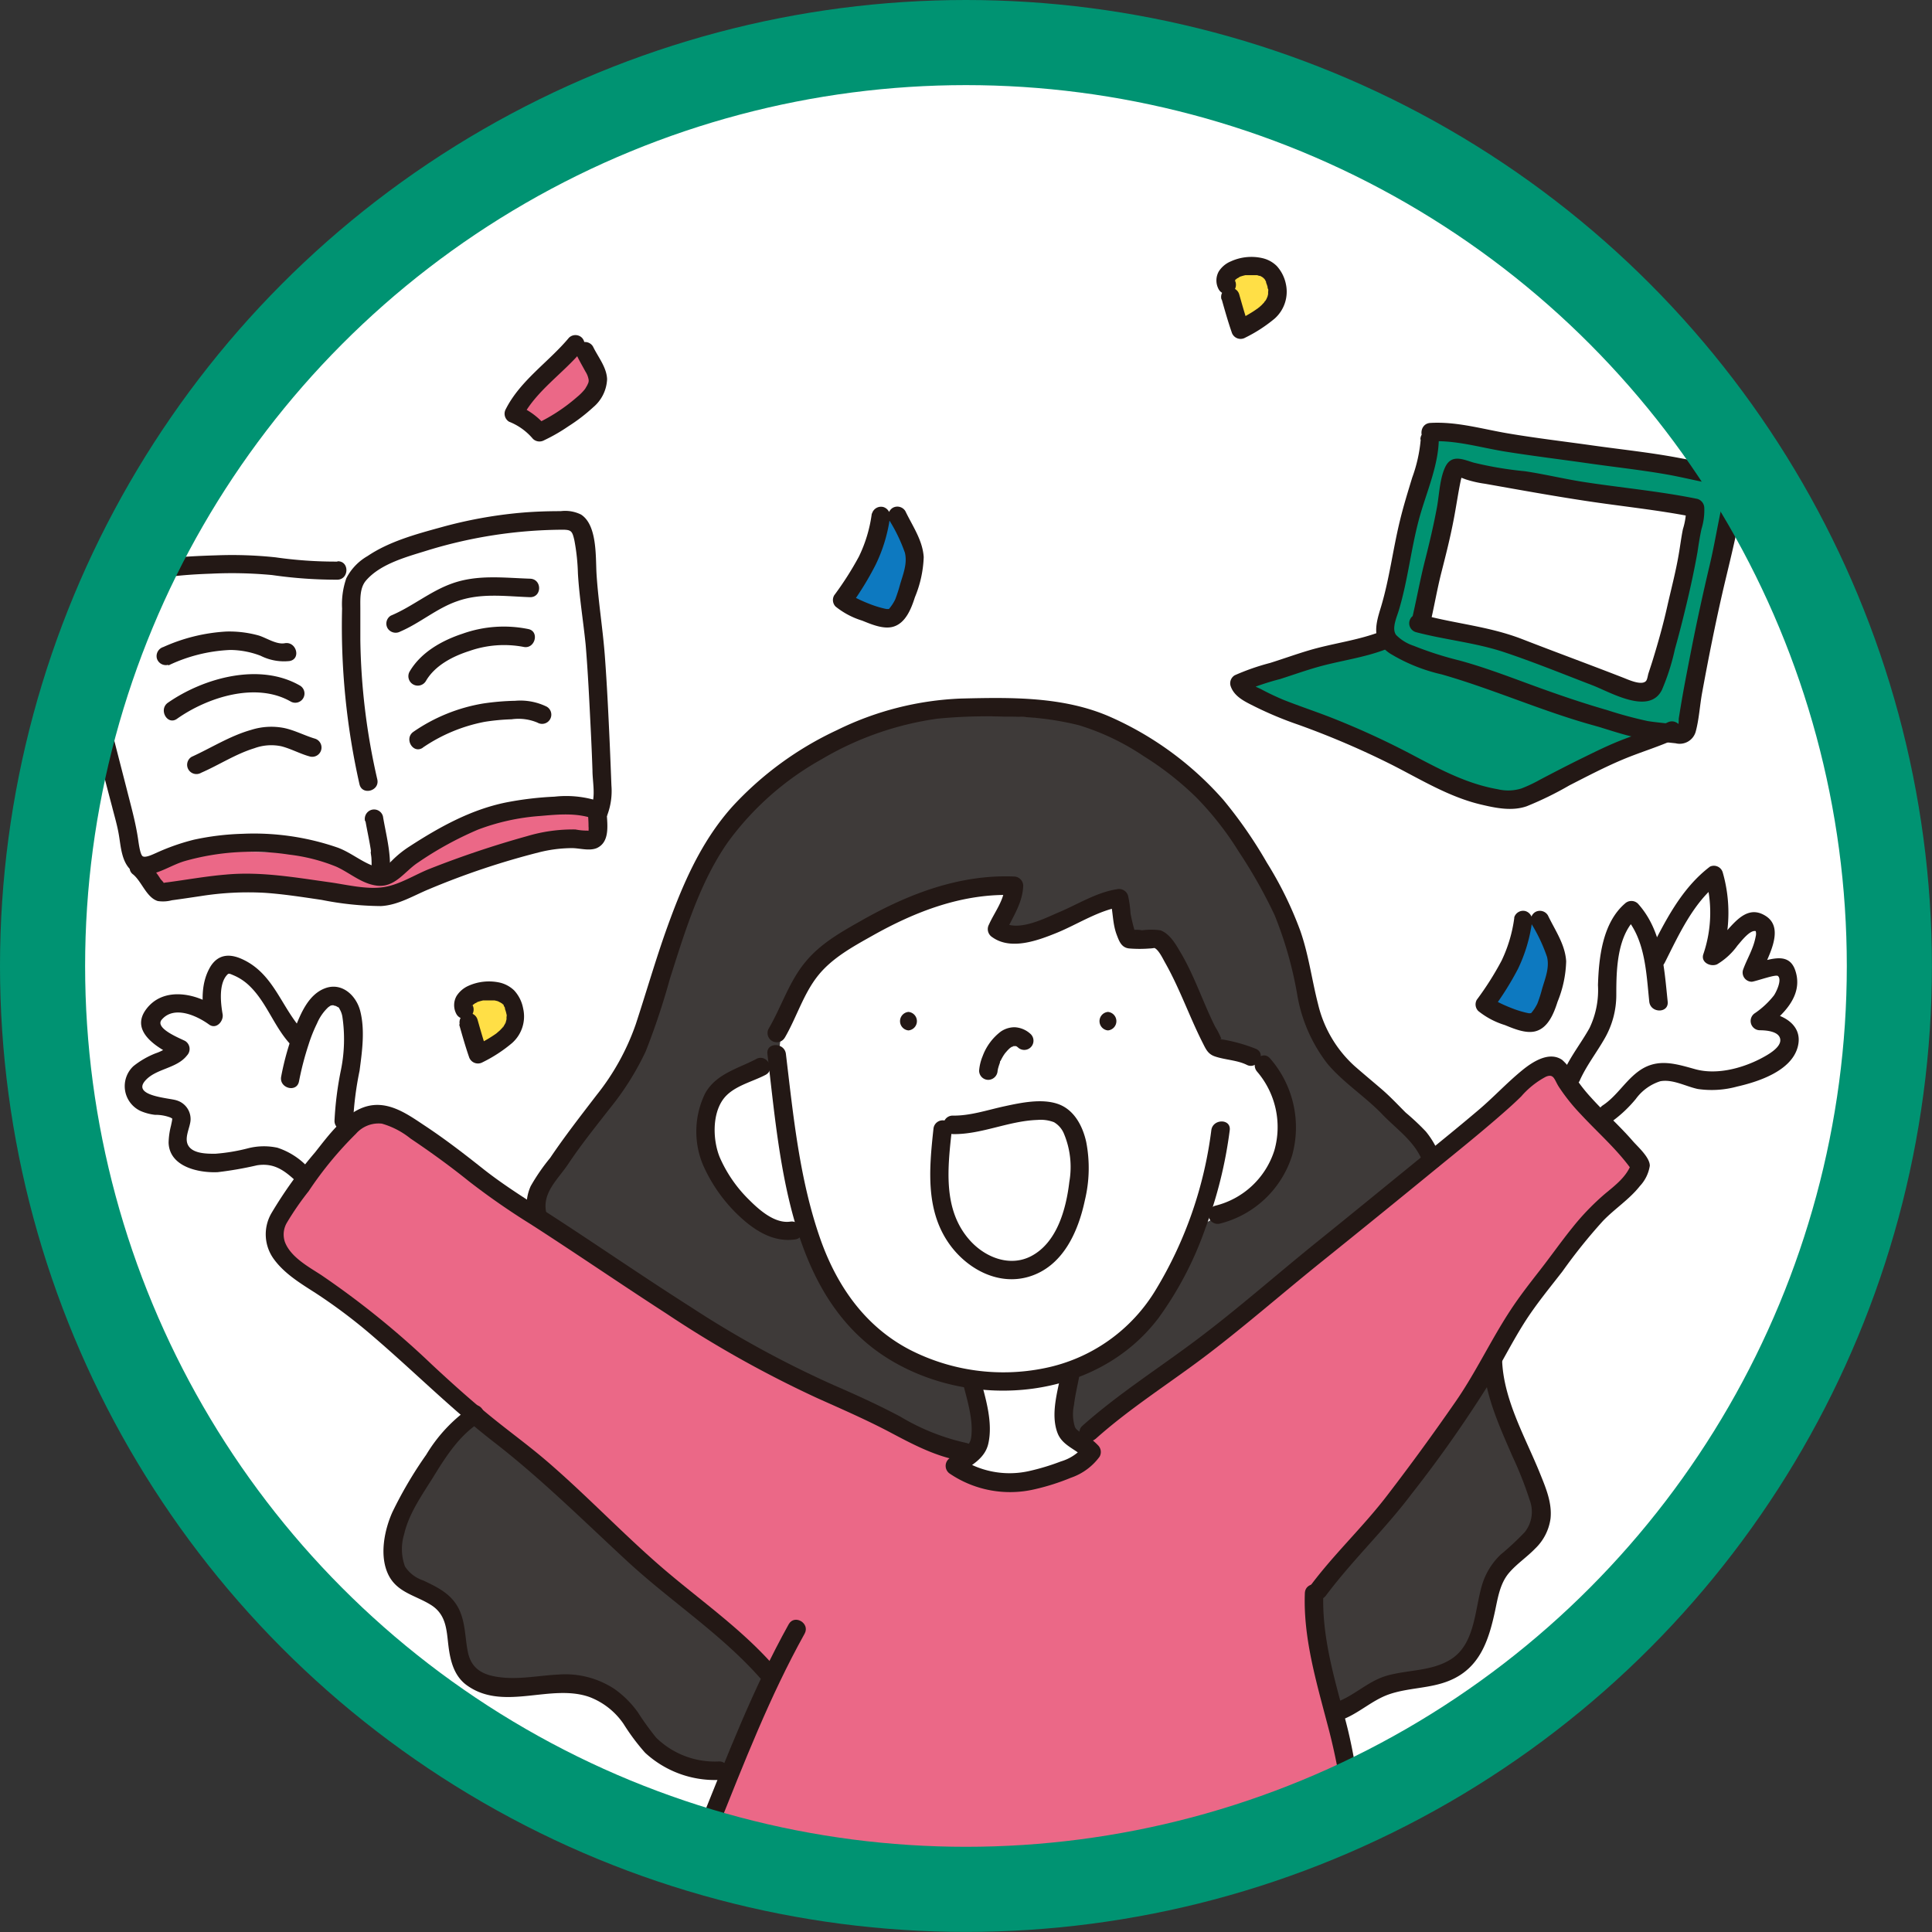
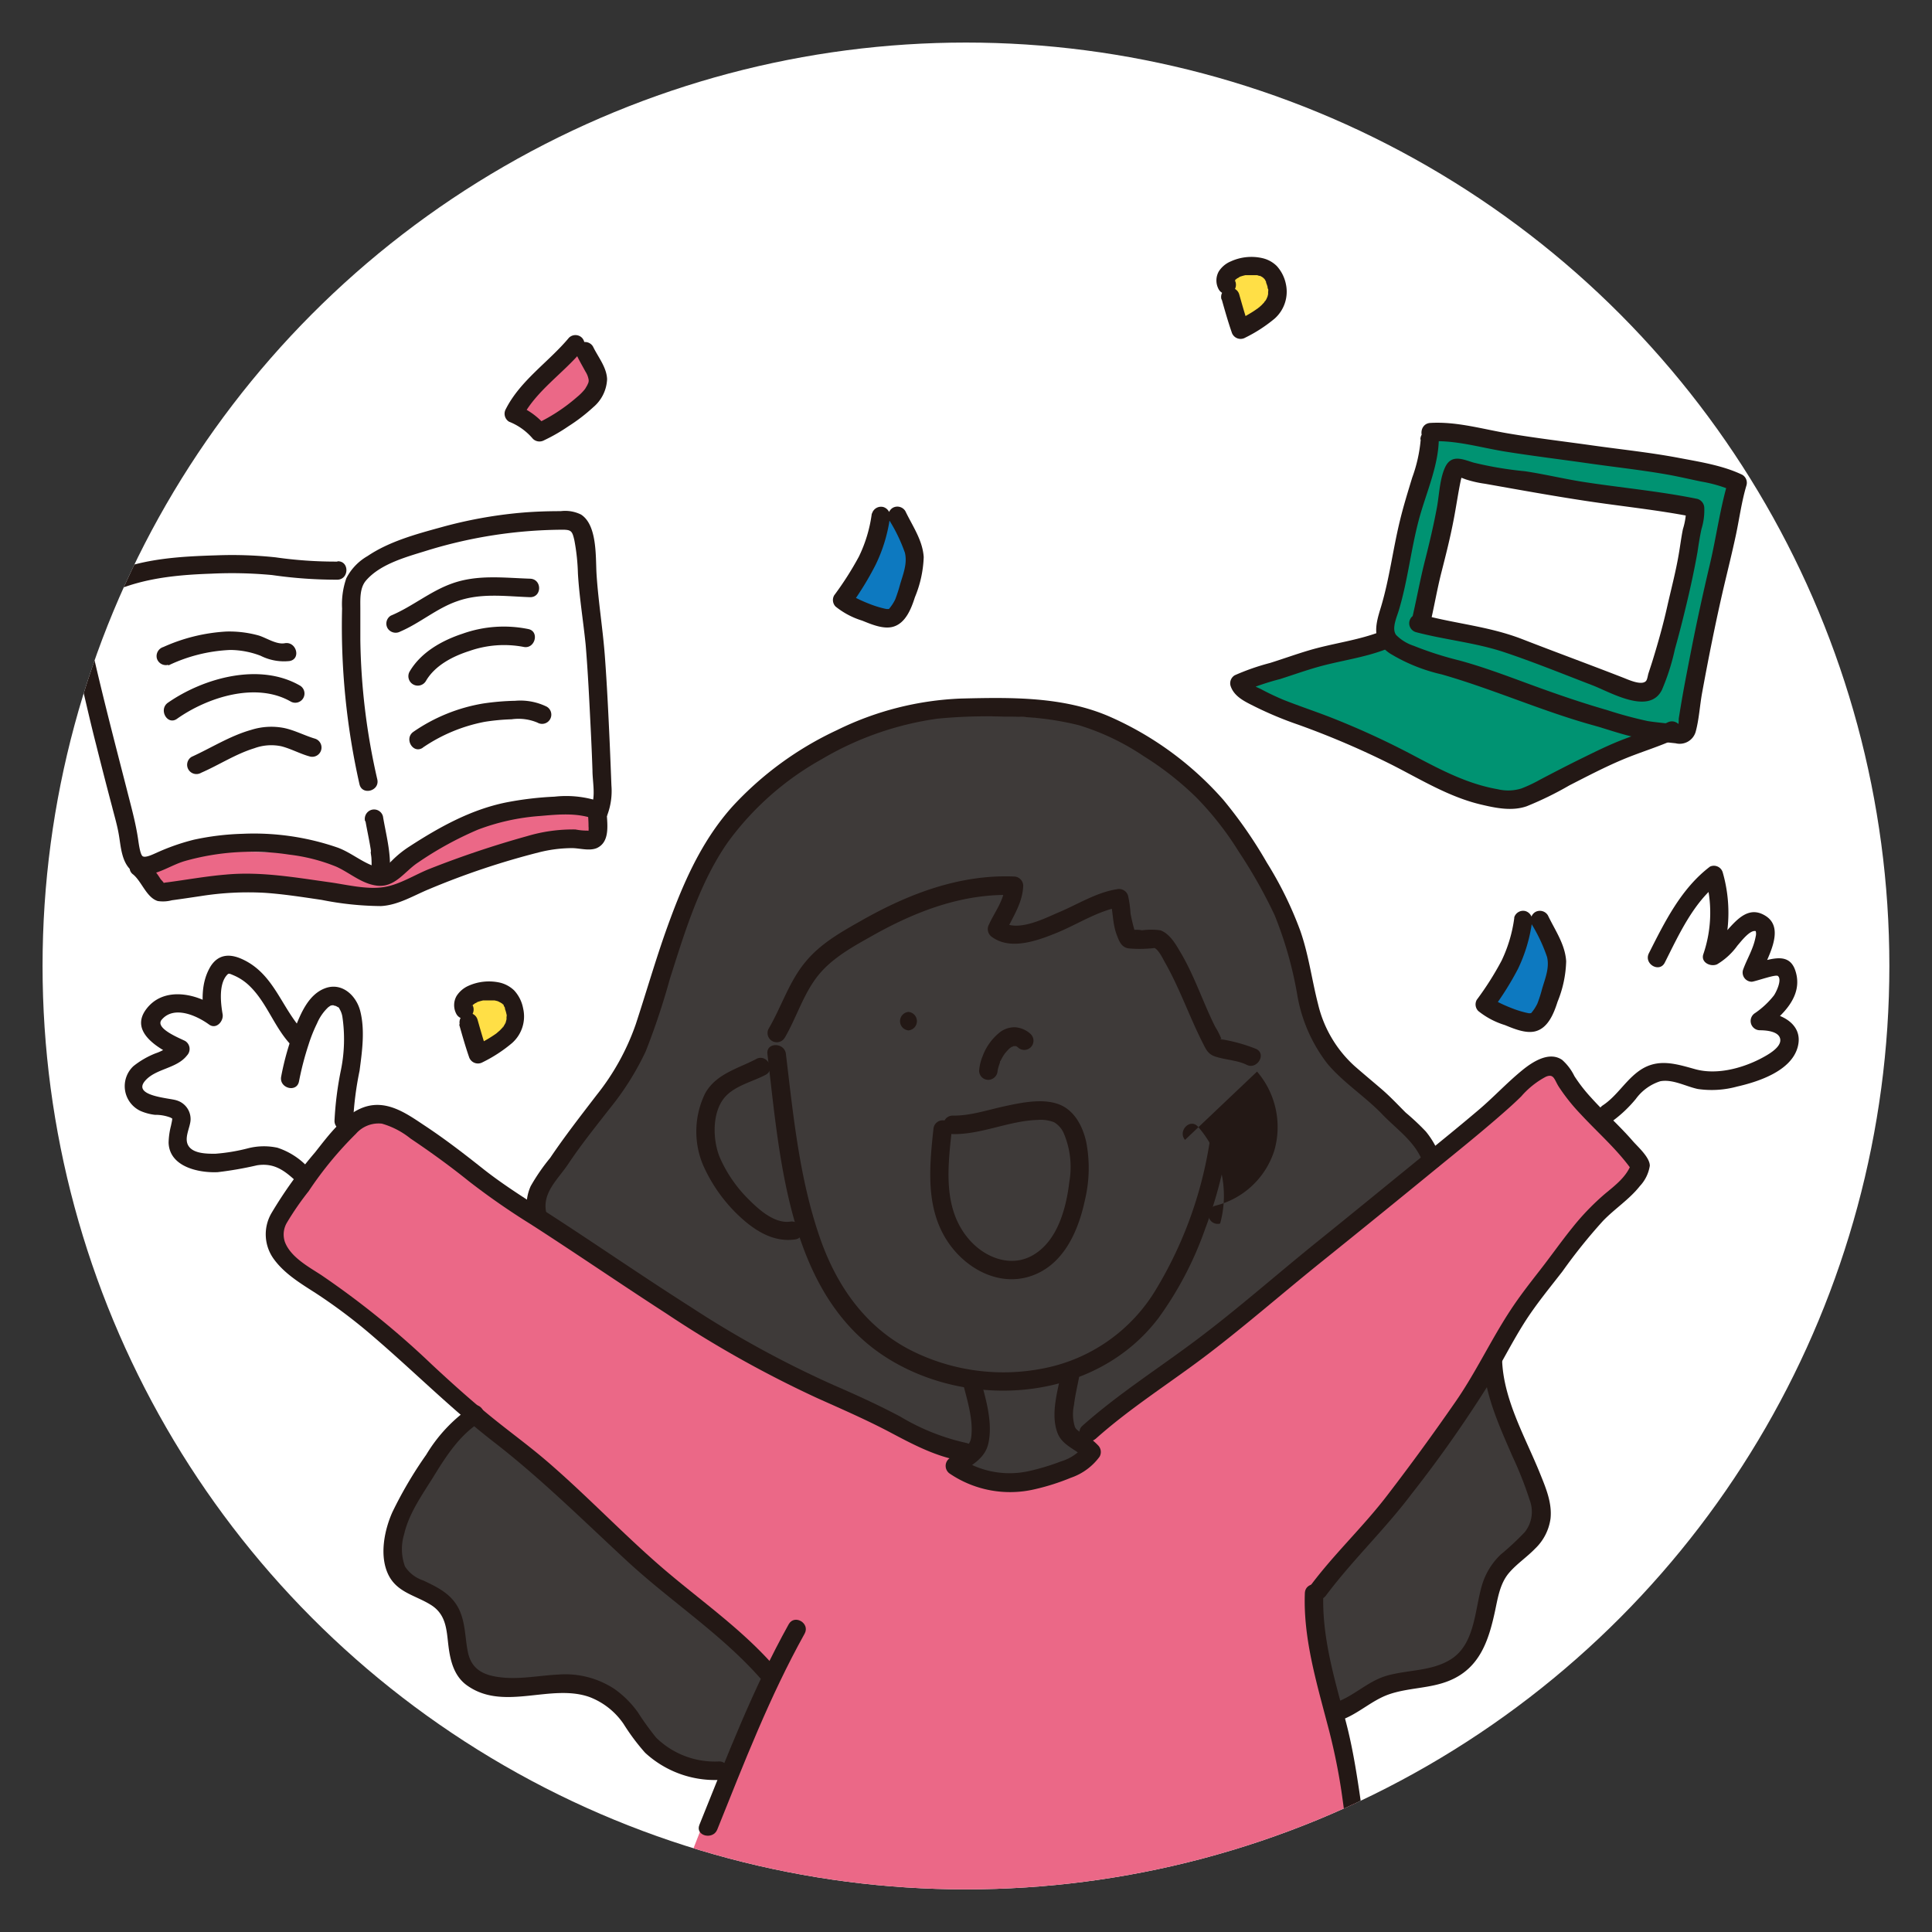
<svg xmlns="http://www.w3.org/2000/svg" viewBox="0 0 249.69 249.7">
  <rect x="0" y="0" width="249.69" height="249.7" fill="#333333" stroke="none" />
  <defs>
    <style>.cls-1,.cls-10{fill:none;}.cls-2{fill:#fff;}.cls-3{clip-path:url(#clip-path);}.cls-4{fill:#009372;}.cls-5{fill:#eb6887;}.cls-6{fill:#3e3a39;}.cls-7{fill:#231815;}.cls-8{fill:#0d79c0;}.cls-9{fill:#ffdf46;}.cls-10{stroke:#009372;stroke-miterlimit:10;stroke-width:11px;}</style>
    <clipPath id="clip-path">
      <circle class="cls-1" cx="124.84" cy="124.84" r="119.34" />
    </clipPath>
  </defs>
  <g id="レイヤー_2" data-name="レイヤー 2">
    <g id="レイヤー_3" data-name="レイヤー 3">
      <circle class="cls-2" cx="124.84" cy="124.84" r="119.34" />
      <g class="cls-3">
        <path class="cls-4" d="M160.42,88.78l33.92,15.32,22.11-9.16,1.66-1.42,6.24-32-39.7-6.11L179.38,82S160.09,87.05,160.42,88.78Z" />
        <polygon class="cls-2" points="183.07 80.41 188.12 60.71 218.98 65.34 213.19 89.67 183.07 80.41" />
        <path class="cls-5" d="M19.42,112.23,21,114.81l18.46-.09,10.71,1.85,15.33-6.1,11.72-2.4s1.22-3.84.37-3.67-10.57.21-10.57.21L56.26,107.8l-6.84,5.26-9.32-2.77-17.26-.46Z" />
        <path class="cls-6" d="M114.7,93.08s-15.11,6.1-19.49,12.07-14.09,31.22-14.09,31.22L69,155l-9.69,30.16s-7.84,9.57-8.11,15.41,6.38,7,6.38,7l2.26,8.64,9.6,1.74h9.26l7.14,9,7,1.92,80.31-8L189,215.16l2.52-5,2.13-6.94,5.42-6.62-.51-3.9L191.66,174l-7.51-25.9-9-8.67-6.26-10.65-5.47-15.49s-8.11-16.32-19.7-19.19S114.7,93.08,114.7,93.08Z" />
-         <path class="cls-2" d="M124.3,189.91l1.51-2.21,1.68-3.76-2.65-6-11-3.59L104,159.09l-4.38-.53-6.09-5.68s-3.34-6-1.88-10,8.88-5.64,8.88-5.64l.58-5s.77-7.85,10.73-12.1,18.14-7.07,18.59-5.71-.37,6.22-.37,6.22l4.24-.51,10.36-3.86,1.54,5.11,3.74.14,7.87,13.49,5.91,3.08,2.6,6.61-.55,4.56-1.05,3.81-9.3,5.19-6,10.51L142.9,175l-4.73,3.23-.85,7.3,4,2.79-5.72,2.79s-7.81,1.44-10.75-.87" />
        <polygon class="cls-5" points="48.97 143.98 43.23 147.71 34.89 159.76 37.41 164.01 58.14 179.42 99.46 216.88 90.95 235.48 86.7 246.38 154.06 249.7 175.71 235.48 169.83 205.87 188.89 182.15 204.16 159.37 211.98 150.68 200.56 137.76 186.21 148.86 139.44 185.93 140.91 187.66 136.66 190.18 132.8 191.38 129.35 191.51 124.84 190.24 123.86 187.52 84.18 167.46 48.97 143.98" />
        <path class="cls-7" d="M99.18,136.21c1.64,13.66,2.66,31.47,15.75,39.47,10.95,6.69,26.87,5.21,34.83-5.39a44.83,44.83,0,0,0,6-11.49,56.51,56.51,0,0,0,3.17-12.73c.19-1.52-2.19-1.5-2.38,0a52.46,52.46,0,0,1-7.1,20.49A21.79,21.79,0,0,1,135,176.82a26.53,26.53,0,0,1-17.36-2.35c-5.8-3-9.44-8.21-11.59-14.26-2.72-7.7-3.52-16-4.48-24-.18-1.51-2.57-1.53-2.39,0Z" />
        <path class="cls-7" d="M97.73,136.87c-2.39,1.25-5.19,1.91-6.6,4.44a11.22,11.22,0,0,0-.28,9.23,20.29,20.29,0,0,0,4.7,6.64c2,1.87,4.41,3.41,7.22,3,1.52-.21.87-2.51-.63-2.3-2,.29-4-1.49-5.32-2.81a17.43,17.43,0,0,1-3.8-5.5c-.88-2.15-1-5.42.38-7.41,1.22-1.77,3.72-2.29,5.53-3.24,1.37-.71.16-2.77-1.2-2.06Z" />
-         <path class="cls-7" d="M162.46,138.49a11,11,0,0,1,2.24,10.18,10.69,10.69,0,0,1-7.65,7.16,1.19,1.19,0,0,0,.64,2.3A13.13,13.13,0,0,0,167,149.3a13.54,13.54,0,0,0-2.85-12.5c-1-1.18-2.67.52-1.69,1.69Z" />
+         <path class="cls-7" d="M162.46,138.49a11,11,0,0,1,2.24,10.18,10.69,10.69,0,0,1-7.65,7.16,1.19,1.19,0,0,0,.64,2.3a13.54,13.54,0,0,0-2.85-12.5c-1-1.18-2.67.52-1.69,1.69Z" />
        <path class="cls-7" d="M128.92,138.42s0-.09,0-.14-.06.35,0,.15l.06-.31c.06-.21.12-.43.2-.64l.06-.17s.1-.23,0,0,0,0,0-.05,0-.12.08-.17a7,7,0,0,1,.36-.66c.07-.1.13-.2.2-.29A.64.64,0,0,1,130,136s-.18.23-.1.13L130,136a4.61,4.61,0,0,1,.48-.51l.13-.11c.06,0-.25.18-.08.07a1.67,1.67,0,0,1,.28-.18.46.46,0,0,1,.14-.07s-.29.11-.18.08l.07,0,.29-.08c-.34.11-.24,0-.1,0h.18c.16,0-.33-.07-.12,0l.18,0,.07,0-.15-.06.18.09.15.1c.12.07-.21-.18-.1-.08l.11.09a1.19,1.19,0,1,0,1.69-1.68,3.26,3.26,0,0,0-2.08-.9,3.16,3.16,0,0,0-1.8.56,7.06,7.06,0,0,0-2.35,3.19,6.18,6.18,0,0,0-.45,1.86,1.19,1.19,0,0,0,1.19,1.19,1.23,1.23,0,0,0,1.2-1.19Z" />
        <path class="cls-7" d="M123.08,146.57c3.73.08,7.25-1.71,11-1.83a4.8,4.8,0,0,1,2.13.29,3.07,3.07,0,0,1,1.31,1.53,11.14,11.14,0,0,1,.68,6.18c-.41,3.49-1.58,7.86-4.95,9.61-2.75,1.42-5.9.16-7.86-2-3.63-4-2.89-9.56-2.36-14.47a1.2,1.2,0,0,0-2.39,0c-.56,5.21-1.09,10.75,2.26,15.18,2.32,3.06,6.21,5.09,10.07,3.94,4.38-1.31,6.37-5.77,7.24-9.89a17.71,17.71,0,0,0,.17-7.53c-.46-2.07-1.57-4.19-3.67-4.91s-4.75-.16-6.92.31-4.42,1.24-6.67,1.2a1.19,1.19,0,0,0,0,2.38Z" />
        <path class="cls-7" d="M117.41,133.17a1.2,1.2,0,0,0,0-2.39,1.2,1.2,0,0,0,0,2.39Z" />
-         <path class="cls-7" d="M143.19,133.17a1.2,1.2,0,0,0,0-2.39,1.2,1.2,0,0,0,0,2.39Z" />
        <path class="cls-7" d="M101.42,134.12c1.54-2.63,2.43-5.75,4.38-8.13,1.8-2.2,4.4-3.63,6.84-5,5.66-3.2,11.8-5.58,18.41-5.31l-1.19-1.19c-.08,1.87-1.33,3.39-2.05,5a1.23,1.23,0,0,0,.43,1.63c2.41,1.73,5.89.43,8.33-.56,2.7-1.1,5.46-2.94,8.38-3.38l-1.46-.84c.37,1.5.28,3,.83,4.46.32.84.61,1.69,1.64,1.78a16.62,16.62,0,0,0,2.64,0c.25,0,.59-.07.61-.06.55.25,1.09,1.41,1.37,1.9,1.89,3.34,3.15,7,4.87,10.39.4.79.67,1.42,1.56,1.72,1.34.46,2.88.47,4.14,1.1s2.58-1.36,1.21-2.06a21.05,21.05,0,0,0-4.31-1.22c-.12,0-.4-.08-.37-.1.28-.1.29.52.19.08a9.21,9.21,0,0,0-.82-1.63c-1.62-3.24-2.73-6.75-4.62-9.85-.58-1-1.35-2.23-2.47-2.62a8.93,8.93,0,0,0-2.37,0,3.36,3.36,0,0,0-1.34,0c-.6.26.68.25.52.39,0,0-.13-.32-.15-.41a21.25,21.25,0,0,1-.51-2.16,14.68,14.68,0,0,0-.32-2.29,1.22,1.22,0,0,0-1.47-.83c-2.62.4-5.13,2-7.54,3-1.92.83-5.35,2.59-7.34,1.16l.43,1.63c.91-2.1,2.28-3.87,2.37-6.25a1.21,1.21,0,0,0-1.19-1.19c-7-.29-13.6,2.23-19.61,5.63-2.62,1.48-5.37,3-7.33,5.39-2.12,2.53-3.1,5.78-4.75,8.61a1.19,1.19,0,0,0,2.06,1.2Z" />
        <path class="cls-7" d="M124.51,179c.54,2.12,1.31,4.6,1,6.8-.2,1.36-1.69,1.93-2.72,2.62a1.21,1.21,0,0,0,0,2.06,13.91,13.91,0,0,0,10.89,2,29.2,29.2,0,0,0,4.73-1.5,7.66,7.66,0,0,0,3.7-2.72,1.22,1.22,0,0,0-.18-1.45,8.91,8.91,0,0,0-1.9-1.5c-.43-.25-.88-.43-1.1-.87a5.46,5.46,0,0,1-.13-2.84c.14-1.22.43-2.41.66-3.62.29-1.5-2-2.14-2.3-.63-.46,2.43-1.4,5.35-.51,7.79.63,1.73,2.43,2.12,3.59,3.36L140,187a6,6,0,0,1-2.88,1.87,29.36,29.36,0,0,1-4.13,1.25,11.54,11.54,0,0,1-9.05-1.75v2.06c1.53-1,3.35-1.9,3.79-3.86.6-2.65-.29-5.69-1-8.25a1.19,1.19,0,0,0-2.3.63Z" />
        <path class="cls-7" d="M125,186.51a28.47,28.47,0,0,1-8.63-3.42c-2.84-1.51-5.7-2.81-8.65-4.09a132.46,132.46,0,0,1-18.41-10.06c-6.11-3.88-12.07-8-18.14-11.93-3-1.94-6-3.78-8.8-6-2.52-2-5-3.91-7.73-5.7-2.09-1.4-4.43-3-7.08-2.37-2.89.7-5.09,3.79-6.85,6a56.36,56.36,0,0,0-5.6,7.8,5.43,5.43,0,0,0,.33,6.05c1.39,1.88,3.49,3.13,5.42,4.37a69.79,69.79,0,0,1,7.49,5.67c5.16,4.43,10,9.28,15.35,13.44C69.83,191,75.3,196.44,81,201.71s12.14,9.41,17.23,15.15c1,1.16,2.7-.54,1.69-1.68-4.32-4.87-9.69-8.54-14.58-12.78S75.84,193.3,70.86,189c-2.48-2.15-5.15-4.06-7.68-6.14s-5-4.3-7.37-6.51a111.39,111.39,0,0,0-14.33-11.59c-1.64-1.06-3.93-2.31-4.66-4.25a3,3,0,0,1,.3-2.56,37,37,0,0,1,2.77-4A46.89,46.89,0,0,1,46,146.53a3.88,3.88,0,0,1,3.36-1.31,10.51,10.51,0,0,1,3.69,1.92c2.62,1.76,5.12,3.57,7.58,5.55a93.28,93.28,0,0,0,8.06,5.59c5.85,3.77,11.59,7.71,17.44,11.49a143.67,143.67,0,0,0,19.49,10.92c3.21,1.44,6.37,2.81,9.49,4.46,2.9,1.54,5.91,3.13,9.19,3.66,1.5.25,2.15-2.05.64-2.3Z" />
        <path class="cls-7" d="M45.64,144.86a41.8,41.8,0,0,1,.83-6.48c.33-2.51.72-5.25.08-7.74-.52-2-2.37-3.72-4.53-2.92s-3.16,3.28-3.91,5.19a35.31,35.31,0,0,0-1.77,6.22c-.3,1.5,2,2.14,2.3.64A38.86,38.86,0,0,1,39.88,135a19.23,19.23,0,0,1,1.1-2.75,6.13,6.13,0,0,1,1.49-2.12c-.16.13.18-.12.24-.15s.26-.15,0,0a1.39,1.39,0,0,1,.19-.06c.31-.09-.25.06.06,0h.2c-.21,0,.26.1.21.08a1.35,1.35,0,0,1,.26.15c.19.13-.19-.18.05,0s.06,0,.21.26a2.79,2.79,0,0,1,.36,1,19.92,19.92,0,0,1-.17,6.79,43.16,43.16,0,0,0-.85,6.67,1.19,1.19,0,0,0,2.38,0Z" />
        <path class="cls-7" d="M39.36,133.45c-3-3.09-3.88-7.63-8.13-9.52-1.55-.69-3-.61-4,.94-1.26,2.07-1.18,4.55-.78,6.84l1.75-1.35c-2.66-2-7.16-3-9.4.2-2,2.88,1.78,5,3.9,6l-.24-1.87a6.1,6.1,0,0,1-2.35,1.44,11.08,11.08,0,0,0-2.87,1.66,3.54,3.54,0,0,0,.9,5.78,6.54,6.54,0,0,0,1.89.51,5.43,5.43,0,0,1,2,.35c.17.12.18.05.22.14s-.11.69-.15.91a9.65,9.65,0,0,0-.31,2.2c.1,3.12,3.88,3.92,6.34,3.81a46.49,46.49,0,0,0,5.1-.89c2-.3,3.28.48,4.71,1.77,1.14,1,2.83-.66,1.69-1.69a9.39,9.39,0,0,0-3.78-2.35,8.29,8.29,0,0,0-3.74.06,24,24,0,0,1-4.29.72c-1.06,0-2.8,0-3.45-1s.22-2.37.26-3.39a2.52,2.52,0,0,0-1.81-2.51c-.83-.3-5.74-.53-4.09-2.5,1.37-1.63,4.09-1.57,5.44-3.31a1.21,1.21,0,0,0-.25-1.87c-.75-.38-4-1.66-3-2.77,1.6-1.84,4.53-.49,6.1.65.93.68,1.91-.44,1.75-1.34-.25-1.43-.53-3.94.61-5.11.19-.2.31-.12.79.08a6.73,6.73,0,0,1,2.14,1.44c2.24,2.2,3.17,5.38,5.38,7.65,1.07,1.1,2.75-.59,1.68-1.69Z" />
        <path class="cls-7" d="M141.55,186c4.54-4.07,9.73-7.3,14.58-11s9.7-7.93,14.57-11.85q7.7-6.19,15.34-12.45c2.46-2,4.93-4,7.35-6.09,1.1-.95,2.19-1.9,3.22-2.92a11.07,11.07,0,0,1,3.17-2.53c1.05-.45,1.09.37,1.67,1.28a24.68,24.68,0,0,0,2.86,3.58c2.23,2.41,4.74,4.57,6.64,7.27l-.12-.92c-.57,1.69-2.11,2.84-3.43,3.94a31.75,31.75,0,0,0-4.18,4.34c-1.44,1.78-2.75,3.65-4.16,5.46s-2.66,3.41-3.85,5.22c-2.57,3.91-4.54,8.18-7.22,12q-4.2,6.06-8.69,11.91c-3.13,4.1-6.93,7.63-10,11.77-.92,1.23,1.15,2.42,2.06,1.2,3.43-4.58,7.61-8.54,11.06-13.12a161.82,161.82,0,0,0,10.33-14.75c1.43-2.41,2.7-4.92,4.19-7.29s3.28-4.53,5-6.75a70.46,70.46,0,0,1,5.21-6.49c1.52-1.59,3.42-2.79,4.79-4.53a4.94,4.94,0,0,0,1.28-2.62c0-1.08-1.51-2.41-2.18-3.17-1.73-2-3.68-3.71-5.42-5.65a20.35,20.35,0,0,1-2.15-2.77,6.68,6.68,0,0,0-1.58-2.09c-1.68-1.16-3.84.26-5.16,1.34-2,1.63-3.74,3.53-5.71,5.19-2.3,1.95-4.65,3.86-7,5.77-4.61,3.75-9.2,7.51-13.83,11.24-5.2,4.19-10.23,8.65-15.58,12.66-4.91,3.69-10.13,7-14.71,11.08-1.14,1,.55,2.71,1.69,1.69Z" />
        <path class="cls-7" d="M101.93,209.92c-4.61,8.29-8,17.15-11.54,25.92-.57,1.42,1.73,2,2.3.63,3.45-8.58,6.79-17.24,11.3-25.34.74-1.35-1.32-2.55-2.06-1.21Z" />
        <path class="cls-7" d="M168.64,205.86c-.23,5.77,1.47,11.45,2.92,17a78,78,0,0,1,1.81,8.67c.46,3.14.79,6.29,1.37,9.4.28,1.51,2.58.87,2.3-.63-1.1-5.9-1.55-11.84-3.07-17.67-1.43-5.45-3.17-11-2.94-16.74.06-1.53-2.33-1.53-2.39,0Z" />
-         <path class="cls-7" d="M204.19,139.59c.86-1.89,2.12-3.51,3.15-5.3a11.3,11.3,0,0,0,1.55-5.75c0-3.3.09-7.75,2.79-10.09H210c2.64,2.93,2.76,7.26,3.15,11,.16,1.52,2.54,1.53,2.38,0-.46-4.43-.71-9.19-3.85-12.67a1.21,1.21,0,0,0-1.68,0c-2.9,2.51-3.37,7-3.48,10.55a11.33,11.33,0,0,1-1.09,5.53c-1.05,1.89-2.4,3.57-3.3,5.55-.64,1.38,1.42,2.6,2.06,1.2Z" />
        <path class="cls-7" d="M215.14,124.44c1.83-3.63,3.71-7.81,7-10.34l-1.75-.71a16.6,16.6,0,0,1-.24,9.89c-.4,1.09.91,1.72,1.76,1.35a8.73,8.73,0,0,0,2.64-2.43c.4-.44,1.6-2.07,2.36-1.86a1.34,1.34,0,0,1,0,.66,8.36,8.36,0,0,1-.47,1.6c-.36.94-.85,1.82-1.18,2.77a1.19,1.19,0,0,0,1.15,1.51c.58-.07,3.11-1,3.37-.74.56.48-.23,2.09-.52,2.51a11,11,0,0,1-2.44,2.28,1.2,1.2,0,0,0,.6,2.22c.78,0,2.54.11,2.66,1.19s-1.74,2.06-2.54,2.48c-2.48,1.28-5.72,2.12-8.46,1.36-2.45-.68-4.75-1.43-7.06.09-1.88,1.25-3,3.35-4.87,4.58-1.27.84-.08,2.91,1.21,2.06a16.64,16.64,0,0,0,3.05-2.88,6.27,6.27,0,0,1,3.16-2.29c1.61-.3,3.3.67,4.85,1a12.41,12.41,0,0,0,5.07-.31c2.73-.62,7-2,7.84-5.1s-2.42-4.54-4.91-4.54l.61,2.22c2.33-1.77,5.09-4.27,4-7.56-.9-2.76-3.73-1.17-5.64-.93l1.15,1.51c.71-2,3.29-5.93.69-7.63-3.32-2.16-5.22,3.17-7.57,4.19l1.75,1.35a18.9,18.9,0,0,0,.24-11.17A1.19,1.19,0,0,0,221,112c-3.72,2.82-5.84,7.12-7.9,11.2-.69,1.37,1.37,2.58,2.06,1.2Z" />
        <path class="cls-7" d="M186.18,149.66a11,11,0,0,0-1.91-3.43,31.53,31.53,0,0,0-2.6-2.44c-1-1-2-2.07-3.08-3s-2.37-2-3.51-3a15.63,15.63,0,0,1-4.73-8c-.82-3.18-1.22-6.44-2.32-9.55a47.67,47.67,0,0,0-4.3-8.75,58,58,0,0,0-5.62-8.11A42.18,42.18,0,0,0,143.6,92.7c-6.07-2.71-12.92-2.58-19.43-2.42a39.74,39.74,0,0,0-16,4.08,43.09,43.09,0,0,0-13.52,9.88C90.39,109,88,114.82,85.89,120.8c-1.33,3.83-2.46,7.72-3.72,11.56a30.86,30.86,0,0,1-5.07,9.17c-2.06,2.69-4.12,5.33-6,8.12a25.61,25.61,0,0,0-2.51,3.64,5.93,5.93,0,0,0-.2,4.4c.44,1.46,2.75.84,2.3-.63-.85-2.78,1.38-4.56,2.79-6.69,1.64-2.46,3.49-4.75,5.3-7.08a36,36,0,0,0,4.67-7.41,92.51,92.51,0,0,0,3.12-9.36c1.91-6,3.84-12.44,7.5-17.68a37.72,37.72,0,0,1,12.09-10.7,40.29,40.29,0,0,1,15-5.26,66,66,0,0,1,8.67-.26,37.68,37.68,0,0,1,9.58,1.1,31.27,31.27,0,0,1,8.39,4,39.72,39.72,0,0,1,6.79,5.32,40.24,40.24,0,0,1,5.49,7,64.64,64.64,0,0,1,4.65,8.23,50,50,0,0,1,2.91,10.2,20,20,0,0,0,3.91,9c2.08,2.47,4.86,4.22,7.09,6.54,1.92,2,4.26,3.53,5.26,6.22.53,1.42,2.83.81,2.3-.64Z" />
        <path class="cls-7" d="M60.81,181.88A19.92,19.92,0,0,0,55.09,188a52.85,52.85,0,0,0-4.38,7.43c-1.05,2.36-1.68,5.6-.56,8s3.55,2.73,5.56,4,2,3.31,2.25,5.31.76,4,2.54,5.18c4.71,3.22,10.68-.36,15.68,1.4a9.38,9.38,0,0,1,4.41,3.48,27.91,27.91,0,0,0,2.78,3.72,13.31,13.31,0,0,0,9.51,3.52c1.53-.09,1.54-2.47,0-2.39a10.82,10.82,0,0,1-8.08-3.08,36.17,36.17,0,0,1-2.36-3.27,12.88,12.88,0,0,0-3-3,11.55,11.55,0,0,0-7.3-1.88c-2.49.12-5,.66-7.48.35-2.14-.25-3.7-1-4.18-3.2-.38-1.81-.31-3.66-1.06-5.38-.93-2.11-2.74-3-4.74-3.94a4.47,4.47,0,0,1-2.34-1.8,6.56,6.56,0,0,1-.1-4.2c.61-2.7,2.42-5.2,3.86-7.53,1.56-2.54,3.33-5.27,5.91-6.89,1.3-.81.1-2.87-1.21-2.06Z" />
        <path class="cls-7" d="M191.69,175.71c.13,4.39,2.06,8.53,3.77,12.49a46.84,46.84,0,0,1,2.24,5.68,4.23,4.23,0,0,1-.64,4.13,35.33,35.33,0,0,1-3.1,2.89,9,9,0,0,0-2.44,4c-.94,3.2-.89,7.57-4,9.54-2.5,1.58-5.6,1.34-8.34,2.14-2.41.71-4.17,2.59-6.5,3.42-1.44.51-.82,2.82.63,2.3,2.22-.79,3.93-2.51,6.13-3.3,2.56-.91,5.36-.75,7.89-1.8,3.93-1.62,5.07-5.2,5.89-9,.36-1.69.63-3.51,1.77-4.88,1-1.19,2.32-2.05,3.4-3.17a6.6,6.6,0,0,0,2-3.9c.21-2-.59-3.92-1.32-5.72-1.89-4.71-4.78-9.61-4.94-14.8,0-1.53-2.43-1.54-2.38,0Z" />
        <path class="cls-7" d="M43.62,72.58a54.6,54.6,0,0,1-8-.55A53.11,53.11,0,0,0,28,71.77c-4.62.14-9.45.4-13.75,2.25-1.75.75-4.13,1.71-5.24,3.35-.85,1.25-.56,2.63-.19,4,1.32,4.94,2.35,10,3.61,14.9q1,4,2.06,8c.28,1.11.61,2.21.82,3.34.18.94.25,1.91.51,2.85.42,1.55,1.34,2.73,3.07,2.59s3.29-1.27,5-1.77a31.79,31.79,0,0,1,13.48-.83A23.3,23.3,0,0,1,43.44,112c1.74.78,3.25,2.18,5.2,2.45,2.41.34,3.64-1.85,5.42-3a44.56,44.56,0,0,1,7.69-4.22,28.31,28.31,0,0,1,8-1.77c2.46-.21,5-.48,7.36.5a1.18,1.18,0,0,0,1.35-.55,8.86,8.86,0,0,0,.56-3.89c-.07-1.81-.14-3.62-.22-5.44-.17-3.77-.35-7.55-.63-11.31-.27-3.57-.86-7.11-1.08-10.68-.12-2.17.1-6.24-2-7.59a4.61,4.61,0,0,0-2.62-.44c-1.77,0-3.53.06-5.29.22a57.67,57.67,0,0,0-10.19,1.87c-3.21.88-6.7,1.83-9.48,3.71a7,7,0,0,0-2.75,2.87,10.19,10.19,0,0,0-.55,3.92,92.71,92.71,0,0,0,2.25,22.71c.35,1.49,2.65.86,2.3-.64a85.11,85.11,0,0,1-2.19-18c0-1.36,0-2.72,0-4.08,0-1.2-.1-2.65.74-3.62,1.92-2.22,5.41-3.09,8.08-3.93A60.44,60.44,0,0,1,72.7,68.46c1.15,0,1.26.2,1.53,1.36a26.68,26.68,0,0,1,.46,4.29c.18,3.08.69,6.13,1,9.21.3,3.6.47,7.2.65,10.81.09,1.81.17,3.62.23,5.43,0,1.44.43,3.31-.15,4.67l1.35-.55a13.57,13.57,0,0,0-6.1-.72,42.56,42.56,0,0,0-6.28.75c-4.56.93-8.62,3.19-12.49,5.7a13.28,13.28,0,0,0-2.22,1.79c-.74.74-1.25,1.13-2.28.77-1.69-.59-3.08-1.81-4.77-2.43a33.1,33.1,0,0,0-12.29-1.78,33.89,33.89,0,0,0-6.27.76,27.91,27.91,0,0,0-4.9,1.72c-.36.15-1.36.66-1.73.42s-.55-2-.63-2.45c-.33-2.11-.91-4.15-1.43-6.22-1.27-4.95-2.56-9.9-3.74-14.87-.52-2.18-1-4.37-1.55-6.53A3.44,3.44,0,0,1,10.8,79c.16-.67,1-1.06,1.53-1.38,4.62-2.74,9.73-3.3,15-3.48a55.45,55.45,0,0,1,7.84.18,58.27,58.27,0,0,0,8.45.6c1.53-.06,1.54-2.44,0-2.38Z" />
        <path class="cls-7" d="M47.24,106.15c.19,1.09.43,2.17.61,3.25l.06.36s.07.5,0,.28c0,.27.07.55.09.83a12.51,12.51,0,0,1,0,1.62,1.19,1.19,0,0,0,1.19,1.19,1.21,1.21,0,0,0,1.19-1.19c.15-2.35-.5-4.67-.89-7a1.19,1.19,0,0,0-1.47-.83,1.22,1.22,0,0,0-.84,1.46Z" />
        <path class="cls-7" d="M21.76,86a20.56,20.56,0,0,1,8-2,11.14,11.14,0,0,1,3.92.75,6.71,6.71,0,0,0,3.75.68c1.51-.27.87-2.57-.63-2.3-1.07.2-2.38-.7-3.37-1a14.19,14.19,0,0,0-4.2-.51,22.91,22.91,0,0,0-8.12,2,1.23,1.23,0,0,0-.84,1.46,1.21,1.21,0,0,0,1.47.84Z" />
        <path class="cls-7" d="M22.9,92.88c3.92-2.76,10.17-4.78,14.66-2.22a1.19,1.19,0,0,0,1.2-2.06c-5.22-3-12.42-1-17.06,2.22-1.25.88-.06,3,1.2,2.06Z" />
        <path class="cls-7" d="M26,99.87c2.3-1,4.46-2.43,6.88-3.17a6.3,6.3,0,0,1,3.49-.25c1.28.33,2.46,1,3.72,1.33a1.2,1.2,0,0,0,.64-2.31c-1.35-.4-2.6-1.08-4-1.38a8.59,8.59,0,0,0-4.27.24c-2.73.77-5.14,2.32-7.69,3.48A1.19,1.19,0,0,0,26,99.87Z" />
        <path class="cls-7" d="M51.73,81.62c2.55-1.09,4.71-3,7.33-3.91,3.08-1.11,6.27-.64,9.46-.53,1.54,0,1.54-2.33,0-2.39-3.4-.11-6.82-.56-10.1.62-2.82,1-5.15,3-7.9,4.15a1.2,1.2,0,0,0-.43,1.63,1.23,1.23,0,0,0,1.64.43Z" />
        <path class="cls-7" d="M55.05,88c1.17-2,3.46-3.18,5.59-3.86a13.55,13.55,0,0,1,7-.54c1.5.35,2.13-2,.64-2.3a15.88,15.88,0,0,0-8.5.6c-2.67.88-5.38,2.4-6.84,4.89A1.2,1.2,0,0,0,55.05,88Z" />
        <path class="cls-7" d="M54.63,96.63a21.23,21.23,0,0,1,8-3.34,27.44,27.44,0,0,1,3.5-.33,6.3,6.3,0,0,1,3.33.43,1.19,1.19,0,0,0,1.2-2.06,7.73,7.73,0,0,0-4.08-.76,32,32,0,0,0-4.14.35,22.31,22.31,0,0,0-9,3.65c-1.26.86-.07,2.93,1.21,2.06Z" />
        <path class="cls-7" d="M17.19,113c1.13.92,1.74,3,3.2,3.45a4.47,4.47,0,0,0,1.82-.1c1.27-.17,2.53-.36,3.8-.55a39.08,39.08,0,0,1,8.09-.42c2.5.16,5,.56,7.46.92a40.4,40.4,0,0,0,7.66.8c2.23-.11,4.22-1.36,6.24-2.19a100,100,0,0,1,14.18-4.75,17.69,17.69,0,0,1,4.28-.55c1,0,2.22.4,3.2,0,1.73-.78,1.37-3,1.29-4.57S76,103.45,76,105c0,.6.07,1.19.06,1.78a2.79,2.79,0,0,1,0,.57c-.2.27.17,0-.16,0a8.09,8.09,0,0,1-1.53-.15,20.63,20.63,0,0,0-6.24.86,126,126,0,0,0-12.69,4.26c-1.86.75-3.79,2-5.79,2.32-2.2.36-4.8-.3-7-.61-4.46-.62-8.94-1.42-13.46-1-2.53.21-5,.66-7.55,1a4,4,0,0,0-.63.11c.39.09-.12-.34-.27-.55a11.2,11.2,0,0,0-1.88-2.29c-1.18-1-2.88.72-1.69,1.69Z" />
        <path class="cls-8" d="M113.82,66.68c-.66,4.67-2.28,7.1-5,10.91.64.69,5.21,2.68,6.29,2.3,1.52-.53,2-3.45,2.54-4.89,1.28-3.8-.08-4.93-1.71-8.32" />
        <path class="cls-7" d="M112.67,66.37A18.08,18.08,0,0,1,111,71.94a40.86,40.86,0,0,1-3.19,5,1.21,1.21,0,0,0,.18,1.45,10.25,10.25,0,0,0,3.44,1.82c1.14.46,2.67,1.12,3.92.81,1.68-.42,2.42-2.36,2.89-3.83A14.81,14.81,0,0,0,119.38,72c-.14-2.19-1.44-4-2.37-5.94a1.21,1.21,0,0,0-1.63-.43,1.23,1.23,0,0,0-.43,1.64,21.09,21.09,0,0,1,2,4.17c.34,1.42-.25,2.8-.64,4.15a19.45,19.45,0,0,1-.61,1.87,5.63,5.63,0,0,1-.82,1.25s-.09,0,0,0,0,0-.12,0h-.18l-.29-.06a13.73,13.73,0,0,1-1.76-.54c-.6-.23-1.17-.47-1.75-.76L110,77l-.27-.18c-.17-.11.18.17,0,0l.19,1.45A38.67,38.67,0,0,0,113.16,73,20.19,20.19,0,0,0,115,67a1.24,1.24,0,0,0-.83-1.47,1.21,1.21,0,0,0-1.47.84Z" />
        <path class="cls-8" d="M196.86,118.9c-.66,4.67-2.28,7.1-5,10.92.65.68,5.21,2.67,6.29,2.29,1.52-.52,2.06-3.45,2.54-4.89,1.29-3.8-.07-4.93-1.7-8.32" />
        <path class="cls-7" d="M195.71,118.59a18.35,18.35,0,0,1-1.65,5.57,39.09,39.09,0,0,1-3.2,5.05,1.21,1.21,0,0,0,.19,1.45,10.25,10.25,0,0,0,3.44,1.82c1.13.46,2.67,1.12,3.92.81,1.68-.42,2.42-2.36,2.89-3.83a14.8,14.8,0,0,0,1.11-5.22c-.13-2.19-1.43-4-2.36-5.94a1.21,1.21,0,0,0-1.63-.43,1.23,1.23,0,0,0-.43,1.64,21.09,21.09,0,0,1,1.95,4.17c.34,1.42-.26,2.8-.65,4.15a17,17,0,0,1-.6,1.87,5.63,5.63,0,0,1-.82,1.25s-.09.05,0,0-.05,0-.12,0h-.18l-.29-.06a13.26,13.26,0,0,1-1.76-.54c-.6-.23-1.17-.47-1.75-.76-.26-.13-.53-.27-.78-.42l-.27-.18c-.17-.1.18.17,0,0l.18,1.45a38.74,38.74,0,0,0,3.28-5.22,20.19,20.19,0,0,0,1.81-6,1.24,1.24,0,0,0-.84-1.47,1.2,1.2,0,0,0-1.46.84Z" />
        <path class="cls-5" d="M74.37,44.5c-2.43,2.94-6.34,5.68-8,9a8.09,8.09,0,0,1,3.31,2.4c1.7-.75,5.75-3.35,6.82-4.87,1.6-2.26.28-3-.92-5.57" />
        <path class="cls-7" d="M73.53,43.65c-2.62,3.14-6.28,5.51-8.16,9.22a1.21,1.21,0,0,0,.42,1.63,7.72,7.72,0,0,1,3.08,2.21,1.22,1.22,0,0,0,1.45.19,22.64,22.64,0,0,0,3.13-1.8,22.73,22.73,0,0,0,3.22-2.47A5,5,0,0,0,78.46,49c-.06-1.55-1.17-2.86-1.82-4.21A1.19,1.19,0,0,0,74.58,46c.32.67.7,1.31,1.07,2a2.81,2.81,0,0,1,.43,1.11.93.93,0,0,1-.11.51,2.55,2.55,0,0,1-.25.46c0,.06-.36.51-.14.23a6.91,6.91,0,0,1-1,1,22.86,22.86,0,0,1-5.5,3.56l1.45.18A9.23,9.23,0,0,0,67,52.44l.43,1.63c1.78-3.51,5.31-5.76,7.78-8.73a1.23,1.23,0,0,0,0-1.69,1.2,1.2,0,0,0-1.68,0Z" />
        <path class="cls-7" d="M183.61,56.81a19,19,0,0,1-1.1,4.92c-.56,1.85-1.14,3.7-1.59,5.58-.9,3.68-1.35,7.49-2.44,11.12-.39,1.29-.9,2.81-.44,4.15a4.29,4.29,0,0,0,1.81,2,22.36,22.36,0,0,0,6.48,2.58c6.57,1.88,12.83,4.69,19.41,6.53,1.82.5,3.63,1.16,5.47,1.57a53.73,53.73,0,0,0,5.34.8,2.15,2.15,0,0,0,2.59-1.46c.45-1.63.54-3.45.85-5.12.83-4.53,1.72-9,2.77-13.53.54-2.29,1.11-4.57,1.6-6.87.45-2.13.73-4.29,1.36-6.38a1.2,1.2,0,0,0-.55-1.34c-2.56-1.23-5.57-1.68-8.34-2.21-3.63-.68-7.31-1.06-11-1.58s-7.28-.94-10.89-1.55c-3.34-.56-6.65-1.56-10.08-1.36-1.53.08-1.54,2.47,0,2.38,3.29-.18,6.44.8,9.66,1.32,3.55.57,7.12,1,10.68,1.51s6.87.86,10.28,1.46c1.46.26,2.9.6,4.35.9a18.19,18.19,0,0,1,4.1,1.19l-.55-1.35c-1.07,3.53-1.55,7.28-2.4,10.87s-1.66,7.28-2.38,10.94c-.34,1.74-.68,3.47-1,5.2-.14.79-.28,1.58-.41,2.37-.08.47-.16,1-.23,1.42,0,.26,0,.88-.16,1.1.35-.48-.14-.29-.57-.35l-.69-.11c-.88-.11-1.76-.18-2.64-.33a53.18,53.18,0,0,1-5.23-1.42c-3.48-1-6.83-2.17-10.23-3.42-2.93-1.08-5.89-2.19-8.9-3a44.14,44.14,0,0,1-5.84-1.88,5.67,5.67,0,0,1-2.27-1.4c-.61-.84.1-2.31.36-3.21,1.14-3.79,1.55-7.77,2.56-11.6.89-3.38,2.54-6.93,2.6-10.46a1.19,1.19,0,0,0-2.38,0Z" />
        <path class="cls-7" d="M178.64,81.55c-3.06,1.22-6.36,1.57-9.5,2.51-1.68.5-3.34,1.1-5,1.62a29.68,29.68,0,0,0-4.56,1.59,1.2,1.2,0,0,0-.55,1.34c.41,1.34,1.73,2,2.89,2.58a46.89,46.89,0,0,0,5.9,2.48A109,109,0,0,1,180,98.9c3.7,1.89,7.33,4.12,11.41,5.08,1.94.46,4,.88,5.9.22a43.33,43.33,0,0,0,5.52-2.7c2.27-1.16,4.56-2.36,6.92-3.35s4.75-1.67,7-2.74c1.39-.65.18-2.7-1.2-2.06-1.87.87-3.84,1.47-5.76,2.21s-3.51,1.54-5.23,2.38-3.69,1.86-5.52,2.82a18.27,18.27,0,0,1-2.41,1.14,5.78,5.78,0,0,1-3.06.1c-3.92-.68-7.35-2.5-10.82-4.33a104.46,104.46,0,0,0-10.53-4.86c-2.05-.81-4.15-1.5-6.21-2.31A33.07,33.07,0,0,1,163,89.08c-.42-.22-1.53-.61-1.68-1.1l-.55,1.35a34.15,34.15,0,0,1,4.67-1.57c1.59-.51,3.17-1.07,4.77-1.53,3-.86,6.14-1.22,9.06-2.38,1.41-.56.8-2.87-.63-2.3Z" />
        <path class="cls-9" d="M159.05,38.4c.39,1.39.84,3,1.28,4.21,2.68-1.51,6.22-3.07,4.19-6.93-1.25-2.38-7.11-1.07-6,1.16" />
        <path class="cls-7" d="M157.9,38.71c.4,1.42.8,2.83,1.28,4.22a1.2,1.2,0,0,0,1.75.71,18.85,18.85,0,0,0,3.81-2.47,4.65,4.65,0,0,0,1.44-4.49A4.92,4.92,0,0,0,165,34.37a3.86,3.86,0,0,0-1.82-1,6.39,6.39,0,0,0-4.11.41,3.37,3.37,0,0,0-1.55,1.29,2.37,2.37,0,0,0,0,2.35,1.2,1.2,0,0,0,1.63.43,1.23,1.23,0,0,0,.43-1.64c-.09-.19.08.3,0,.1,0,0,0-.1,0-.14-.06-.2,0,.33,0,.13v-.09c0-.19-.1.31,0,.14a.28.28,0,0,0,0-.12c0-.15,0,.15-.07.16a1.14,1.14,0,0,0,.09-.16c.08-.17-.21.23-.07.09l.08-.09.1-.08c.12-.12.12,0-.08,0a1.5,1.5,0,0,0,.23-.15c.11-.07.24-.13.36-.19s-.24.08-.09,0l.15-.06.36-.11.32-.08.2,0c.25,0,0,0-.05,0s.33,0,.4,0h.34l.4,0h.13c-.21,0-.25,0-.12,0l.13,0c.11,0,.23.05.34.09l.15,0c.24.08-.06,0-.06,0s.24.11.27.13l.15.1c.17.09-.23-.22,0,0a1.26,1.26,0,0,0,.2.2c-.18-.09-.14-.21,0,0l.09.15.1.2,0,.11a3.58,3.58,0,0,1,.19.55c0,.09,0,.18.07.26v.09c0,.14,0,.11,0-.06.05.06,0,.31,0,.4s0,.16,0,.23c0,.27.06-.27,0,0s-.07.28-.11.42-.11.07,0,0a.89.89,0,0,0-.08.17,3.13,3.13,0,0,1-.21.34c-.13.19-.09,0,0,0l-.09.12-.37.39-.35.31c-.07,0-.21.23,0,0a.9.9,0,0,1-.2.14,10.71,10.71,0,0,1-.9.59c-.62.38-1.26.72-1.9,1.07l1.76.72c-.48-1.39-.88-2.81-1.28-4.22a1.19,1.19,0,0,0-2.3.63Z" />
        <path class="cls-9" d="M60.48,132c.4,1.4.84,3,1.28,4.22,2.68-1.51,6.23-3.07,4.19-6.94-1.25-2.38-7.1-1.06-6,1.16" />
        <path class="cls-7" d="M59.33,132.36c.4,1.41.8,2.83,1.28,4.22a1.21,1.21,0,0,0,1.75.71,18.47,18.47,0,0,0,3.81-2.48,4.59,4.59,0,0,0,1.44-4.48A4.7,4.7,0,0,0,66.45,128a4,4,0,0,0-1.82-1,6.49,6.49,0,0,0-4.1.41A3.52,3.52,0,0,0,59,128.73a2.4,2.4,0,0,0,0,2.35,1.2,1.2,0,0,0,1.64.43,1.23,1.23,0,0,0,.42-1.63c-.09-.19.08.29,0,.09a.7.7,0,0,0,0-.14c-.07-.19,0,.33,0,.14a.27.27,0,0,1,0-.09c0-.2-.1.31,0,.14l0-.13c0-.14,0,.16-.07.16s.08-.14.09-.15c.07-.18-.21.22-.07.09l.08-.09.09-.09c.12-.12.13,0-.08.06a1.19,1.19,0,0,0,.23-.16c.12-.07.24-.12.37-.18s-.24.08-.09,0l.14-.05.37-.11.32-.08.2,0c.25,0,0,0,0,0s.32,0,.4,0h.34l.4,0,.13,0c-.21,0-.25,0-.12,0l.12,0,.34.08.15.05c.25.08,0,0,0,0a1.67,1.67,0,0,0,.27.14.75.75,0,0,0,.15.09c.16.09-.23-.21,0,0,.06,0,.14.18.2.21-.17-.09-.13-.21,0-.06s.06.1.08.16.07.13.11.2.15.35,0,.1a5.27,5.27,0,0,1,.19.56l.06.26,0,.09c0,.13,0,.11,0-.07.06.07,0,.32,0,.41a1.77,1.77,0,0,1,0,.23c0,.27.07-.28,0,0s-.07.29-.12.43-.1.06,0,0-.06.12-.08.16a3.79,3.79,0,0,1-.2.34c-.14.2-.09,0,0,0s-.08.1-.1.12-.24.26-.36.38l-.36.31c-.06.06-.2.24,0,0a1.39,1.39,0,0,1-.19.15c-.3.21-.6.4-.91.59-.62.37-1.26.71-1.89,1.07l1.75.71c-.48-1.39-.88-2.8-1.28-4.21a1.2,1.2,0,0,0-1.46-.84,1.23,1.23,0,0,0-.84,1.47Z" />
        <path class="cls-7" d="M184.78,80.84c.55-2.29.93-4.6,1.51-6.88s1.13-4.44,1.56-6.69c.34-1.73.58-3.47.94-5.19,0,0,.18-.73.2-.73-.56.2-.61.32-.16.38l.59.22a14.36,14.36,0,0,0,2.5.57c4.34.77,8.69,1.56,13.05,2.22,4.6.7,9.26,1.16,13.82,2.06l-.88-1.15a8.78,8.78,0,0,1-.41,2.73c-.22,1.07-.35,2.17-.54,3.25-.39,2.3-1,4.58-1.51,6.85s-1.15,4.55-1.84,6.79c-.18.59-.38,1.18-.57,1.77-.08.25-.14.82-.34,1-.58.56-2.17-.16-2.85-.43-4.36-1.7-8.75-3.31-13.1-5s-8.75-2-13.11-3.21a1.19,1.19,0,0,0-.64,2.3c3.78,1,7.7,1.35,11.44,2.6s7.6,2.82,11.35,4.26c2.33.89,7.36,3.92,9,.59a28.56,28.56,0,0,0,1.67-5.24c.56-2,1.05-3.93,1.52-5.91.53-2.2,1-4.4,1.4-6.64.15-1,.3-2,.52-3a8.18,8.18,0,0,0,.36-2.73,1.24,1.24,0,0,0-.88-1.15c-4.88-1-9.86-1.44-14.77-2.2-2.53-.4-5-1-7.54-1.38a46.39,46.39,0,0,1-6.65-1.12c-1.37-.42-2.82-1.1-3.63.56-.72,1.5-.78,3.56-1.07,5.17-.44,2.39-1,4.75-1.6,7.1-.63,2.51-1.08,5.06-1.68,7.57-.35,1.5,2,2.13,2.3.64Z" />
      </g>
-       <circle class="cls-10" cx="124.84" cy="124.84" r="119.34" />
    </g>
  </g>
</svg>